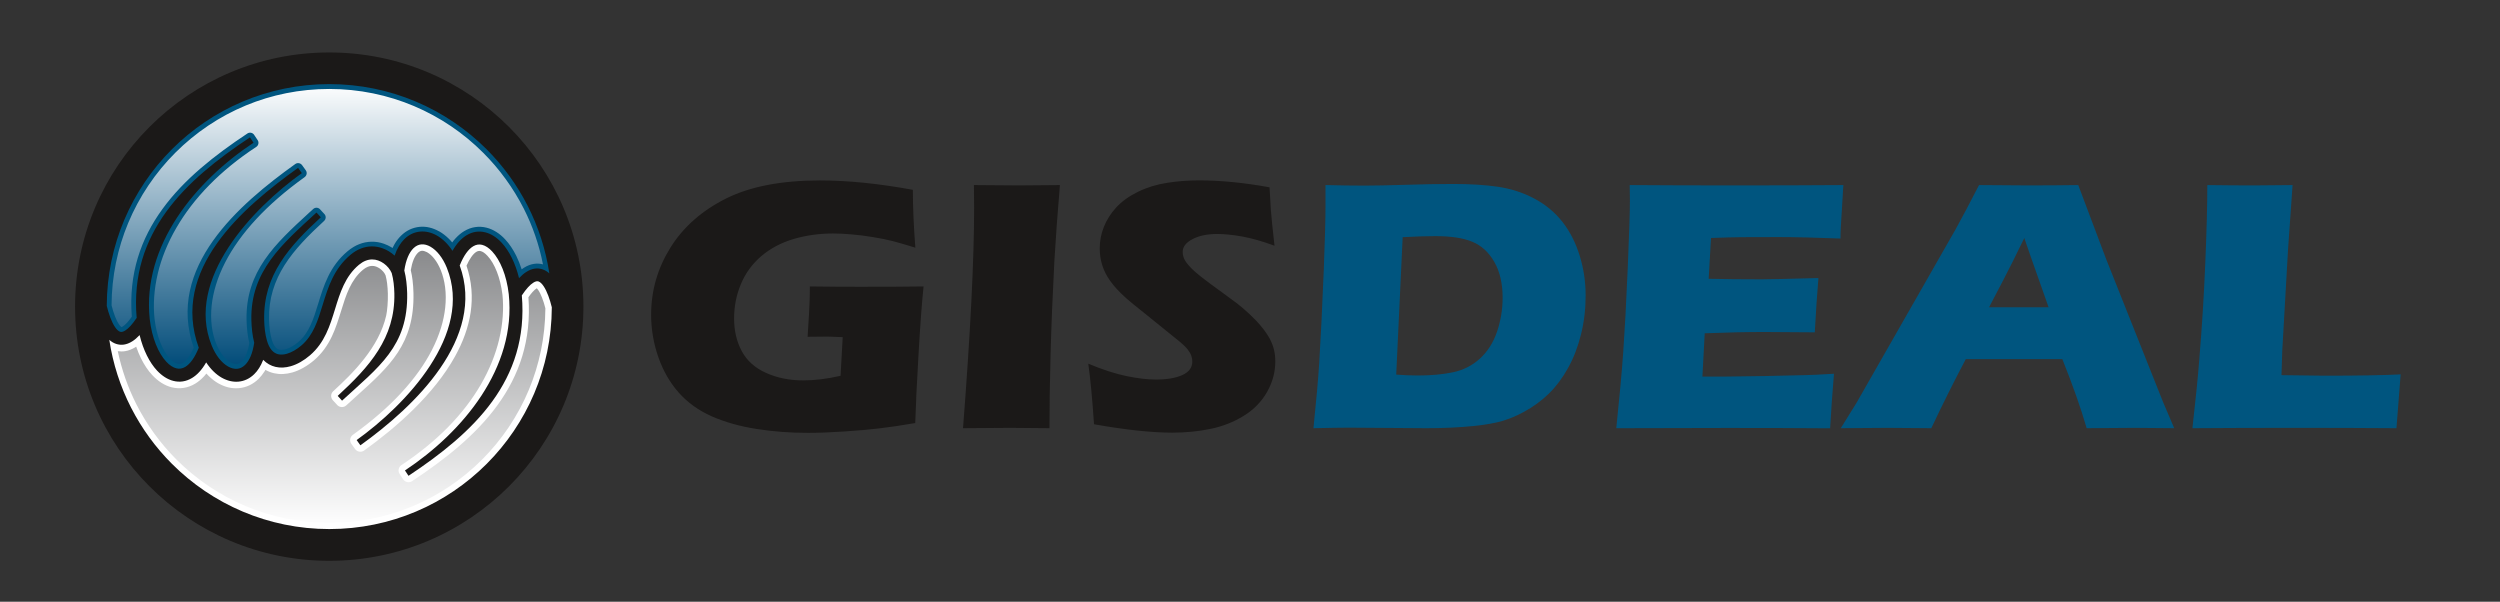
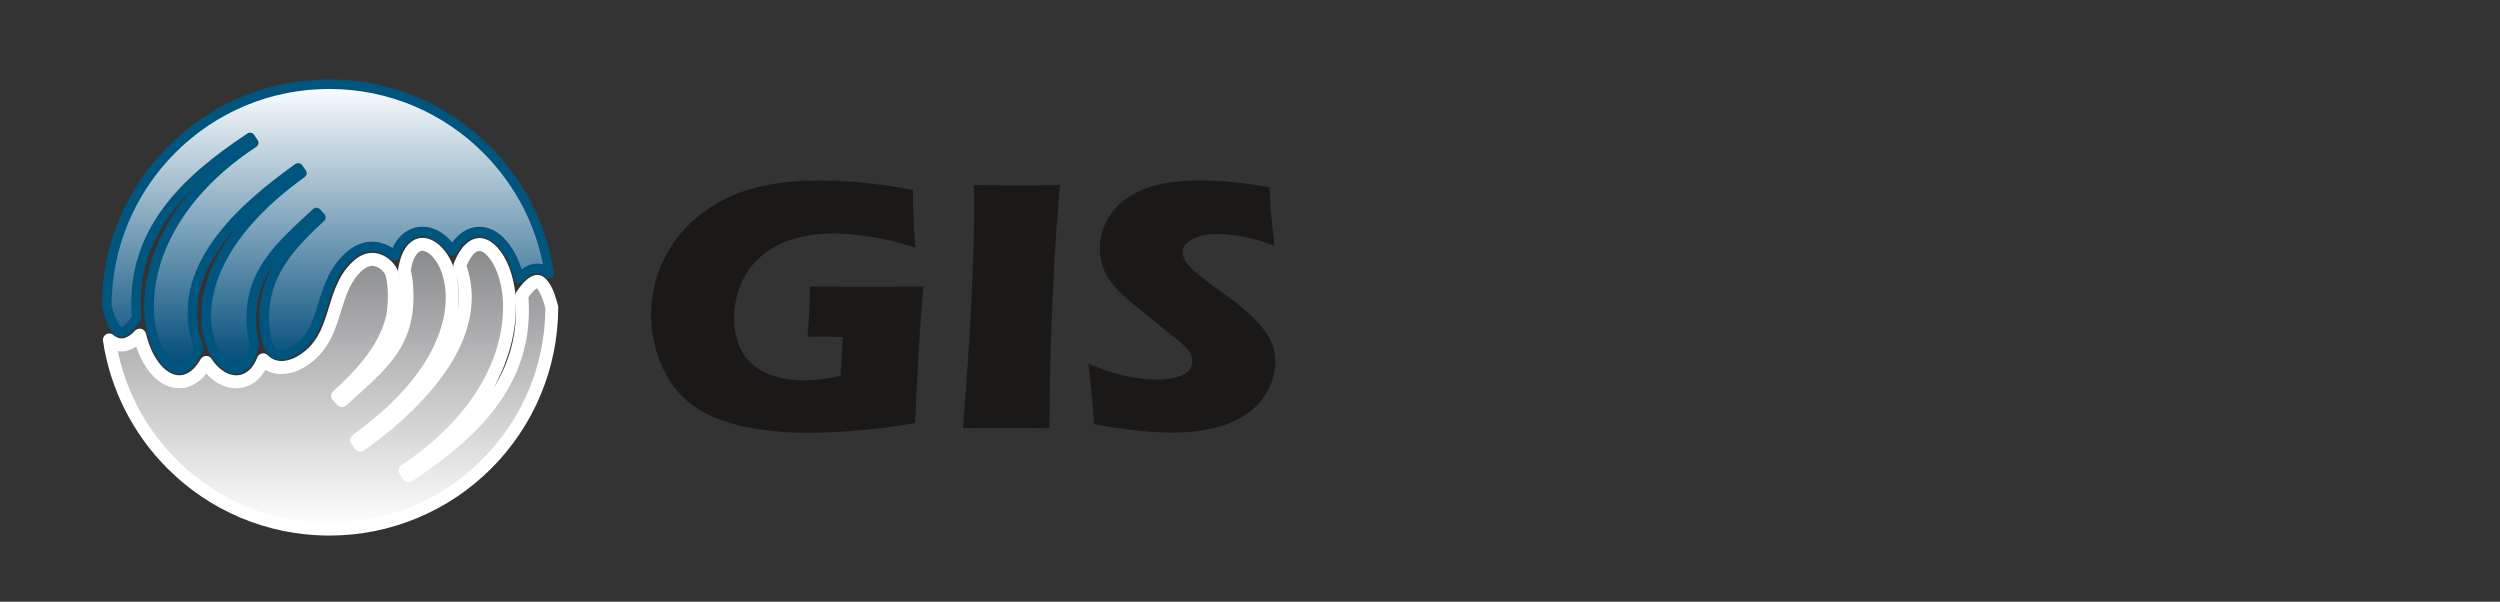
<svg xmlns="http://www.w3.org/2000/svg" xmlns:ns1="http://www.inkscape.org/namespaces/inkscape" xmlns:ns2="http://sodipodi.sourceforge.net/DTD/sodipodi-0.dtd" xmlns:xlink="http://www.w3.org/1999/xlink" width="49.994mm" height="12.033mm" viewBox="0 0 49.994 12.033" version="1.1" id="svg8" ns1:version="1.3.2 (091e20e, 2023-11-25, custom)" ns2:docname="cartoes-gisdeal-Inkscape.svg">
  <rect x="0" y="0" width="49.994" height="12.033" fill="#333333" stroke="none" />
  <defs id="defs2">
    <linearGradient id="linearGradient15">
      <stop id="stop14" stop-opacity="1" stop-color="#ffffff" offset="0%" />
      <stop id="stop15" stop-opacity="1" stop-color="#00557f" offset="1" style="stop-color:#004b79;stop-opacity:1;" />
    </linearGradient>
    <linearGradient id="grad3">
      <stop id="stop4560" stop-opacity="1" stop-color="#868789" offset="0%" />
      <stop id="stop4562" stop-opacity="1" stop-color="#ffffff" offset="100%" />
    </linearGradient>
    <linearGradient ns1:collect="always" xlink:href="#linearGradient15" id="linearGradient121" gradientUnits="userSpaceOnUse" gradientTransform="matrix(0.33,0,0,0.212,57.729,-12.193)" x1="47.763" y1="83.124" x2="47.763" y2="109.955" />
    <linearGradient ns1:collect="always" xlink:href="#grad3" id="linearGradient122" gradientUnits="userSpaceOnUse" gradientTransform="matrix(0.33,0,0,0.212,57.729,-12.193)" x1="47.913" y1="98.219" x2="47.913" y2="125.051" />
  </defs>
  <ns2:namedview id="base" pagecolor="#ffffff" bordercolor="#666666" borderopacity="1.0" ns1:pageopacity="0.0" ns1:pageshadow="2" ns1:zoom="6.7208288" ns1:cx="357.91717" ns1:cy="62.045919" ns1:document-units="mm" ns1:current-layer="layer1" showgrid="false" ns1:window-width="2148" ns1:window-height="1122" ns1:window-x="1676" ns1:window-y="951" ns1:window-maximized="0" ns1:showpageshadow="2" ns1:pagecheckerboard="true" ns1:deskcolor="#d1d1d1" />
  <g ns1:label="Layer 1" ns1:groupmode="layer" id="layer1" transform="translate(-23.043,-47.146)">
    <g id="g121" transform="translate(-48.304,43.378)">
      <path ns1:connector-curvature="0" id="path112" style="fill:none;fill-rule:evenodd;stroke:none;stroke-width:0.073;stroke-linecap:butt;stroke-linejoin:miter;stroke-dasharray:none" d="M 71.347,15.802 H 121.341 V 3.768 H 71.347 Z" ns1:export-filename="Gisdeal-ExportSVG1.svg" ns1:export-xdpi="96" ns1:export-ydpi="96" />
      <g id="g122" transform="translate(0.779,0.423)">
        <path id="path114" style="fill:#1b1918;fill-rule:evenodd;stroke-width:0.419" d="m 86.765,9.073 c 0.35,0.005 0.684,0.007 1,0.007 0.541,0 0.966,-0.002 1.272,-0.007 -0.034,0.326 -0.068,0.785 -0.102,1.382 -0.035,0.596 -0.056,1.046 -0.064,1.35 -0.293,0.05 -0.536,0.086 -0.73,0.108 -0.192,0.023 -0.425,0.043 -0.696,0.061 -0.271,0.018 -0.511,0.027 -0.723,0.027 -0.348,0 -0.689,-0.025 -1.024,-0.078 -0.335,-0.052 -0.634,-0.137 -0.898,-0.253 C 84.537,11.553 84.317,11.395 84.141,11.196 83.964,10.996 83.829,10.76 83.733,10.487 83.638,10.213 83.589,9.931 83.589,9.639 c 0,-0.483 0.129,-0.93 0.387,-1.344 0.258,-0.412 0.629,-0.739 1.113,-0.981 0.484,-0.241 1.11,-0.361 1.876,-0.361 0.56,0 1.178,0.063 1.858,0.188 0,0.346 0.017,0.732 0.05,1.157 -0.184,-0.057 -0.332,-0.1 -0.446,-0.13 -0.114,-0.029 -0.247,-0.057 -0.399,-0.081 -0.152,-0.026 -0.297,-0.044 -0.433,-0.055 -0.137,-0.012 -0.259,-0.018 -0.366,-0.018 -0.281,0 -0.546,0.038 -0.797,0.112 -0.25,0.075 -0.465,0.191 -0.645,0.345 -0.18,0.156 -0.315,0.342 -0.404,0.558 -0.09,0.216 -0.135,0.444 -0.135,0.683 0,0.246 0.051,0.463 0.153,0.654 0.102,0.191 0.264,0.337 0.486,0.436 0.222,0.1 0.471,0.15 0.744,0.15 0.227,0 0.476,-0.03 0.746,-0.092 l 0.043,-0.773 c -0.166,-0.007 -0.264,-0.011 -0.295,-0.011 l -0.407,0.004 0.027,-0.438 c 0.001,-0.047 0.005,-0.117 0.01,-0.206 0.005,-0.089 0.008,-0.21 0.008,-0.365 z m 3.061,2.835 c 0.148,-1.906 0.222,-3.374 0.222,-4.403 l -0.004,-0.459 c 0.447,0.005 0.745,0.007 0.896,0.007 0.069,0 0.344,-0.003 0.824,-0.007 -0.046,0.534 -0.082,1.04 -0.111,1.517 -0.035,0.665 -0.06,1.286 -0.076,1.865 -0.016,0.578 -0.022,1.071 -0.022,1.48 l -0.786,-0.007 c -0.153,0 -0.468,0.002 -0.943,0.007 z m 2.62,-0.075 c -0.034,-0.506 -0.072,-0.911 -0.115,-1.215 0.286,0.119 0.541,0.202 0.765,0.248 0.222,0.046 0.418,0.069 0.587,0.069 0.222,0 0.4,-0.03 0.531,-0.091 0.132,-0.06 0.197,-0.15 0.197,-0.269 0,-0.04 -0.006,-0.079 -0.02,-0.116 -0.012,-0.037 -0.037,-0.078 -0.072,-0.125 -0.036,-0.046 -0.087,-0.096 -0.153,-0.151 L 93.445,9.6 C 93.277,9.467 93.159,9.371 93.092,9.311 92.958,9.191 92.852,9.078 92.777,8.973 c -0.076,-0.105 -0.131,-0.21 -0.165,-0.319 -0.035,-0.108 -0.052,-0.222 -0.052,-0.344 0,-0.145 0.027,-0.287 0.082,-0.426 0.055,-0.139 0.137,-0.269 0.247,-0.39 0.11,-0.12 0.255,-0.225 0.437,-0.314 0.18,-0.088 0.375,-0.147 0.582,-0.179 0.207,-0.033 0.42,-0.049 0.639,-0.049 0.431,0 0.901,0.046 1.409,0.139 0.008,0.164 0.017,0.314 0.026,0.451 0.01,0.136 0.035,0.376 0.073,0.717 -0.235,-0.087 -0.448,-0.148 -0.643,-0.184 -0.193,-0.034 -0.361,-0.051 -0.501,-0.051 -0.199,0 -0.365,0.034 -0.495,0.103 -0.132,0.068 -0.197,0.154 -0.197,0.256 0,0.047 0.01,0.094 0.03,0.139 0.021,0.045 0.059,0.097 0.115,0.158 0.056,0.061 0.131,0.128 0.222,0.199 0.092,0.073 0.237,0.18 0.433,0.322 l 0.276,0.203 c 0.081,0.062 0.169,0.137 0.264,0.225 0.094,0.088 0.175,0.174 0.244,0.26 0.069,0.085 0.122,0.164 0.16,0.235 0.037,0.072 0.064,0.143 0.082,0.215 0.017,0.073 0.026,0.151 0.026,0.233 0,0.214 -0.055,0.417 -0.165,0.612 -0.11,0.193 -0.265,0.353 -0.467,0.477 -0.203,0.125 -0.424,0.212 -0.666,0.261 -0.241,0.05 -0.495,0.075 -0.763,0.075 -0.413,0 -0.936,-0.056 -1.566,-0.168 z" />
-         <path id="path116" style="fill:#00557f;fill-rule:evenodd;stroke-width:0.419" d="m 96.834,11.908 c 0.056,-0.541 0.094,-0.975 0.115,-1.3 0.03,-0.485 0.061,-1.111 0.092,-1.881 0.023,-0.59 0.034,-1.01 0.034,-1.264 V 7.046 c 0.299,0.007 0.557,0.011 0.774,0.011 0.209,0 0.484,-0.006 0.824,-0.016 0.34,-0.011 0.659,-0.017 0.958,-0.017 0.341,0 0.642,0.019 0.899,0.057 0.258,0.039 0.498,0.117 0.722,0.236 0.224,0.118 0.41,0.274 0.562,0.466 0.15,0.193 0.265,0.418 0.344,0.676 0.08,0.258 0.119,0.523 0.119,0.795 0,0.269 -0.03,0.528 -0.092,0.776 -0.061,0.248 -0.148,0.472 -0.258,0.671 -0.11,0.199 -0.238,0.371 -0.384,0.514 -0.146,0.143 -0.315,0.266 -0.503,0.368 -0.141,0.077 -0.282,0.136 -0.425,0.179 -0.144,0.043 -0.339,0.077 -0.587,0.103 -0.276,0.028 -0.588,0.043 -0.937,0.043 l -1.548,-0.011 c -0.145,0 -0.382,0.004 -0.709,0.011 z m 1.655,-1.072 c 0.14,0.012 0.288,0.018 0.441,0.018 0.26,0 0.492,-0.022 0.697,-0.065 0.204,-0.043 0.383,-0.134 0.537,-0.274 0.154,-0.141 0.268,-0.321 0.342,-0.54 0.074,-0.22 0.111,-0.445 0.111,-0.675 0,-0.283 -0.055,-0.522 -0.165,-0.715 -0.11,-0.193 -0.256,-0.328 -0.438,-0.404 -0.183,-0.077 -0.431,-0.114 -0.745,-0.114 -0.184,0 -0.401,0.007 -0.651,0.021 z m 4.401,1.072 c 0.064,-0.613 0.111,-1.126 0.14,-1.539 0.029,-0.412 0.059,-0.962 0.088,-1.647 0.03,-0.684 0.044,-1.139 0.044,-1.362 l -0.004,-0.314 c 0.603,0.005 1.332,0.007 2.187,0.007 0.788,0 1.484,-0.003 2.086,-0.007 l -0.008,0.118 c -0.003,0.028 -0.009,0.131 -0.018,0.31 l -0.024,0.388 c -0.005,0.083 -0.008,0.167 -0.008,0.253 -0.493,-0.019 -0.906,-0.029 -1.241,-0.029 -0.367,0 -0.616,0.001 -0.745,0.002 -0.128,0.001 -0.33,0.006 -0.603,0.016 l -0.047,0.816 c 0.302,0.007 0.652,0.011 1.054,0.011 0.143,0 0.523,-0.009 1.141,-0.026 -0.026,0.304 -0.05,0.666 -0.073,1.086 -0.441,-0.005 -0.78,-0.007 -1.018,-0.007 -0.352,0 -0.747,0.009 -1.183,0.026 l -0.046,0.866 h 0.441 c 0.131,0 0.4,-0.004 0.808,-0.011 l 0.792,-0.018 c 0.118,-0.001 0.314,-0.011 0.59,-0.028 -0.03,0.351 -0.056,0.715 -0.077,1.091 -0.622,-0.005 -1.305,-0.007 -2.047,-0.007 l -1.685,0.004 z m 4.489,0 0.318,-0.513 1.981,-3.469 0.21,-0.389 c 0.061,-0.113 0.146,-0.277 0.256,-0.491 0.45,0.005 0.778,0.007 0.984,0.007 0.361,0 0.693,-0.003 1,-0.007 l 0.56,1.486 1.137,2.856 0.222,0.52 c -0.442,-0.005 -0.71,-0.007 -0.804,-0.007 -0.214,0 -0.53,0.002 -0.947,0.007 -0.112,-0.391 -0.275,-0.852 -0.486,-1.381 h -1.931 c -0.222,0.418 -0.452,0.878 -0.69,1.381 -0.475,-0.005 -0.765,-0.007 -0.872,-0.007 -0.195,0 -0.507,0.002 -0.939,0.007 z m 2.965,-2.418 h 1.191 c -0.297,-0.838 -0.459,-1.3 -0.486,-1.385 -0.169,0.349 -0.312,0.635 -0.429,0.858 z m 4.067,2.418 c 0.064,-0.561 0.11,-1.018 0.137,-1.371 0.054,-0.646 0.094,-1.288 0.12,-1.925 0.027,-0.638 0.041,-1.16 0.041,-1.566 0.348,0.005 0.655,0.007 0.923,0.007 0.182,0 0.442,-0.003 0.782,-0.007 l -0.091,1.29 -0.115,2.016 -0.016,0.495 c 0.439,0.007 0.726,0.011 0.859,0.011 0.671,0 1.179,-0.009 1.524,-0.026 l -0.084,1.076 c -0.672,-0.005 -1.311,-0.007 -1.919,-0.007 -0.822,0 -1.543,0.002 -2.161,0.007 z" />
      </g>
      <g id="g123">
        <path ns1:connector-curvature="0" id="path117" style="fill:url(#linearGradient121);stroke-width:0.265" d="m 79.238,8.881 c 0.049,-0.144 0.116,-0.253 0.196,-0.332 0.093,-0.091 0.201,-0.14 0.316,-0.15 0.111,-0.01 0.226,0.018 0.334,0.079 h 5.03e-4 c 0.113,0.065 0.221,0.168 0.311,0.306 0.085,-0.149 0.181,-0.251 0.283,-0.312 0.121,-0.073 0.248,-0.09 0.373,-0.058 0.116,0.029 0.227,0.1 0.327,0.207 0.149,0.16 0.275,0.407 0.348,0.709 0.051,-0.054 0.1,-0.096 0.147,-0.125 0.116,-0.073 0.223,-0.084 0.323,-0.051 0.05,0.017 0.095,0.044 0.136,0.081 C 82.187,8.272 81.734,7.41 81.078,6.753 80.272,5.948 79.16,5.45 77.931,5.45 c -1.229,0 -2.341,0.498 -3.146,1.303 -0.802,0.802 -1.299,1.909 -1.303,3.132 0.038,0.155 0.093,0.318 0.166,0.425 0.032,0.047 0.066,0.08 0.1,0.092 0.027,0.009 0.061,0.003 0.104,-0.025 0.066,-0.041 0.141,-0.122 0.228,-0.252 -0.146,-1.705 0.966,-2.749 2.266,-3.61 l 0.071,0.107 c -0.781,0.517 -1.299,1.088 -1.624,1.647 -0.4,0.687 -0.507,1.355 -0.452,1.878 0.043,0.379 0.172,0.683 0.332,0.855 0.065,0.07 0.133,0.115 0.201,0.132 0.059,0.015 0.119,0.006 0.178,-0.029 0.096,-0.058 0.189,-0.181 0.27,-0.384 -0.568,-1.559 0.871,-2.797 1.986,-3.596 l 0.075,0.105 c -0.835,0.598 -1.34,1.196 -1.62,1.74 -0.358,0.696 -0.345,1.302 -0.184,1.704 0.083,0.206 0.202,0.35 0.327,0.422 l -1.32e-4,2.12e-4 c 0.063,0.036 0.126,0.052 0.185,0.047 0.055,-0.005 0.109,-0.03 0.158,-0.078 0.084,-0.083 0.15,-0.228 0.182,-0.444 -0.037,-0.142 -0.053,-0.302 -0.057,-0.454 -0.021,-0.977 0.612,-1.514 1.302,-2.149 l 0.087,0.095 c -0.629,0.58 -1.152,1.155 -1.133,2.05 0.003,0.14 0.018,0.287 0.055,0.414 0.024,0.085 0.057,0.149 0.095,0.193 0.038,0.044 0.083,0.071 0.131,0.082 0.052,0.012 0.112,0.008 0.174,-0.01 0.096,-0.028 0.196,-0.086 0.29,-0.166 0.239,-0.204 0.331,-0.504 0.424,-0.809 0.11,-0.357 0.221,-0.721 0.558,-1.004 0.067,-0.056 0.135,-0.097 0.204,-0.124 0.151,-0.06 0.299,-0.054 0.431,-0.008 0.093,0.032 0.176,0.085 0.246,0.148 z" />
        <path ns1:connector-curvature="0" id="path118" style="fill:#00557f;fill-rule:evenodd;stroke-width:0.265" d="m 79.196,8.728 c 0.014,-0.029 0.028,-0.056 0.043,-0.082 0.038,-0.064 0.08,-0.118 0.127,-0.164 0.054,-0.053 0.112,-0.094 0.173,-0.123 0.064,-0.03 0.131,-0.048 0.202,-0.055 0.066,-0.006 0.133,-9.261e-4 0.198,0.015 0.062,0.015 0.123,0.039 0.183,0.072 0.005,0.002 0.009,0.005 0.014,0.007 0.062,0.036 0.124,0.083 0.182,0.14 0.025,0.024 0.049,0.05 0.072,0.078 0.022,-0.03 0.044,-0.057 0.067,-0.082 l -1.06e-4,-1.059e-4 c 0.002,-0.002 0.004,-0.005 0.007,-0.007 0.053,-0.057 0.109,-0.103 0.166,-0.137 0.07,-0.042 0.143,-0.069 0.217,-0.08 0.077,-0.012 0.153,-0.008 0.229,0.011 0.068,0.017 0.134,0.046 0.197,0.086 0.062,0.039 0.122,0.089 0.177,0.149 0.082,0.088 0.157,0.199 0.222,0.33 0.04,0.082 0.076,0.172 0.107,0.268 0.015,-0.011 0.03,-0.022 0.045,-0.031 0.067,-0.043 0.134,-0.068 0.2,-0.078 0.063,-0.01 0.123,-0.006 0.181,0.01 -0.077,-0.394 -0.208,-0.768 -0.384,-1.116 C 81.609,7.524 81.335,7.147 81.009,6.822 80.222,6.034 79.133,5.547 77.931,5.547 c -0.59,0 -1.153,0.117 -1.665,0.329 -0.532,0.22 -1.011,0.544 -1.413,0.946 -0.4,0.4 -0.722,0.877 -0.943,1.407 -0.211,0.507 -0.329,1.063 -0.332,1.645 0.019,0.076 0.042,0.153 0.07,0.224 0.024,0.061 0.05,0.115 0.08,0.158 0.013,0.019 0.025,0.034 0.037,0.045 0.004,0.004 0.008,0.007 0.011,0.009 0.007,-0.002 0.015,-0.006 0.026,-0.013 0.027,-0.017 0.056,-0.043 0.089,-0.079 0.028,-0.031 0.059,-0.07 0.092,-0.117 -0.066,-0.863 0.182,-1.561 0.612,-2.152 0.43,-0.593 1.042,-1.076 1.7,-1.512 l -1.33e-4,-1.852e-4 c 0.044,-0.029 0.104,-0.017 0.134,0.027 l 0.003,0.005 0.068,0.102 1.59e-4,-1.323e-4 c 0.029,0.044 0.017,0.104 -0.027,0.134 l -0.005,0.003 C 76.1,6.95 75.794,7.203 75.539,7.462 75.26,7.745 75.043,8.034 74.877,8.319 74.694,8.632 74.574,8.941 74.504,9.232 74.425,9.562 74.409,9.869 74.437,10.138 h 7.9e-5 l 5.3e-5,5.56e-4 1.59e-4,-2.7e-5 3.7e-4,0.005 c 0.02,0.174 0.059,0.331 0.111,0.464 0.054,0.138 0.121,0.251 0.196,0.331 0.028,0.03 0.055,0.054 0.082,0.072 0.024,0.016 0.048,0.027 0.071,0.033 0.017,0.004 0.035,0.005 0.052,0.003 0.018,-0.003 0.036,-0.01 0.054,-0.021 0.038,-0.023 0.076,-0.061 0.115,-0.116 0.035,-0.05 0.069,-0.112 0.102,-0.188 C 74.942,9.92 75.167,9.203 75.606,8.584 76.043,7.967 76.689,7.451 77.252,7.048 l -2.7e-5,-5.29e-5 c 0.043,-0.031 0.104,-0.021 0.135,0.022 l 0.002,0.002 0.073,0.102 -0.079,0.056 0.079,-0.056 c 0.031,0.043 0.021,0.104 -0.022,0.135 l -0.002,0.002 c -0.39,0.28 -0.707,0.559 -0.961,0.832 -0.28,0.301 -0.484,0.594 -0.627,0.872 -0.159,0.309 -0.242,0.6 -0.27,0.86 -0.032,0.301 0.008,0.561 0.09,0.764 0.037,0.092 0.081,0.17 0.13,0.233 0.049,0.063 0.102,0.11 0.155,0.141 l -1.06e-4,1.86e-4 2.12e-4,1.32e-4 2.64e-4,-4.23e-4 c 0.003,0.001 0.005,0.003 0.007,0.004 0.021,0.011 0.042,0.02 0.063,0.025 l -2.6e-5,1.06e-4 1.05e-4,2.6e-5 2.7e-5,-1.58e-4 0.004,0.001 c 0.019,0.004 0.038,0.006 0.054,0.005 0.016,-0.001 0.032,-0.006 0.048,-0.014 0.017,-0.008 0.034,-0.021 0.05,-0.037 0.034,-0.034 0.066,-0.082 0.092,-0.147 0.025,-0.061 0.045,-0.135 0.059,-0.224 -0.016,-0.066 -0.029,-0.134 -0.037,-0.203 -0.01,-0.082 -0.016,-0.168 -0.018,-0.253 -0.021,-0.978 0.573,-1.524 1.244,-2.141 l 0.089,-0.081 0.065,0.071 -0.065,-0.071 c 0.039,-0.036 0.1,-0.034 0.137,0.006 l 0.004,0.005 0.083,0.09 1.32e-4,-1.323e-4 c 0.036,0.039 0.034,0.1 -0.006,0.137 l -0.004,0.004 c -0.308,0.284 -0.589,0.566 -0.789,0.883 -0.197,0.313 -0.318,0.663 -0.308,1.09 0.002,0.07 0.006,0.143 0.016,0.214 0.008,0.06 0.02,0.12 0.036,0.176 0.01,0.037 0.022,0.068 0.035,0.094 0.013,0.026 0.026,0.047 0.041,0.064 0.012,0.014 0.025,0.025 0.038,0.034 l 1.59e-4,-2.38e-4 c 0.002,0.001 0.004,0.003 0.006,0.004 0.011,0.006 0.023,0.01 0.035,0.013 l -0.005,0.022 1.32e-4,2.65e-4 0.005,-0.023 0.004,10e-4 c 0.016,0.003 0.033,0.004 0.051,0.003 0.022,-0.001 0.046,-0.006 0.071,-0.013 0.04,-0.011 0.081,-0.03 0.123,-0.053 0.044,-0.025 0.088,-0.057 0.131,-0.093 0.107,-0.092 0.182,-0.207 0.242,-0.334 0.062,-0.134 0.108,-0.281 0.153,-0.43 0.056,-0.182 0.112,-0.365 0.199,-0.544 0.089,-0.182 0.209,-0.355 0.388,-0.505 0.036,-0.031 0.074,-0.057 0.111,-0.08 l 0.05,0.082 -0.05,-0.083 c 0.003,-0.002 0.006,-0.003 0.009,-0.005 0.037,-0.022 0.073,-0.04 0.11,-0.054 l 0.036,0.089 -0.036,-0.09 0.004,-0.001 c 0.082,-0.032 0.164,-0.047 0.244,-0.049 0.087,-0.002 0.171,0.013 0.25,0.041 0.052,0.018 0.101,0.042 0.147,0.069 l 5.3e-5,-1.058e-4 c 0.002,0.001 0.005,0.003 0.007,0.005 0.006,0.004 0.012,0.008 0.018,0.012 z m 0.209,0.016 c -0.028,0.047 -0.053,0.102 -0.074,0.163 -0.004,0.014 -0.011,0.028 -0.022,0.04 -0.036,0.04 -0.097,0.042 -0.137,0.007 l 0.065,-0.072 -0.065,0.071 c -0.03,-0.027 -0.062,-0.051 -0.096,-0.072 -0.002,-0.001 -0.004,-0.002 -0.006,-0.003 l 0.05,-0.083 -0.05,0.083 c -0.035,-0.021 -0.072,-0.039 -0.11,-0.052 -0.058,-0.02 -0.12,-0.031 -0.184,-0.03 -0.057,0.001 -0.116,0.012 -0.177,0.036 l -0.003,0.001 -2.7e-5,-5.29e-5 -1.05e-4,5.29e-5 -1.33e-4,-3.175e-4 c -0.027,0.011 -0.055,0.024 -0.082,0.04 -0.002,0.002 -0.005,0.003 -0.007,0.005 l -1.33e-4,-2.117e-4 c -0.029,0.018 -0.058,0.039 -0.088,0.063 -0.157,0.131 -0.261,0.282 -0.339,0.442 -0.08,0.163 -0.134,0.341 -0.188,0.516 -0.048,0.156 -0.096,0.312 -0.162,0.455 -0.07,0.15 -0.16,0.287 -0.292,0.399 -0.052,0.045 -0.106,0.083 -0.16,0.114 -0.055,0.031 -0.111,0.056 -0.166,0.072 -0.038,0.011 -0.076,0.018 -0.113,0.02 -0.036,0.002 -0.07,-2.38e-4 -0.104,-0.007 l -0.006,-0.001 v -1.07e-4 l -1.06e-4,-2.6e-5 2.7e-5,-7.9e-5 c -0.031,-0.007 -0.061,-0.019 -0.09,-0.036 -0.003,-0.002 -0.007,-0.003 -0.01,-0.005 l 0.051,-0.082 -0.051,0.082 c -0.03,-0.019 -0.057,-0.042 -0.082,-0.072 -0.025,-0.029 -0.047,-0.063 -0.067,-0.104 -0.018,-0.037 -0.035,-0.079 -0.048,-0.126 -0.018,-0.063 -0.032,-0.132 -0.041,-0.204 -0.01,-0.077 -0.016,-0.157 -0.017,-0.235 -0.01,-0.45 0.111,-0.822 0.312,-1.155 -0.237,0.325 -0.387,0.69 -0.377,1.156 0.002,0.075 0.007,0.154 0.017,0.233 0.008,0.067 0.02,0.131 0.035,0.191 0.005,0.014 0.006,0.029 0.004,0.045 l -1.05e-4,-2.7e-5 c -0.016,0.112 -0.042,0.208 -0.075,0.287 -0.037,0.09 -0.083,0.16 -0.135,0.211 -0.031,0.031 -0.065,0.055 -0.1,0.072 -0.037,0.019 -0.077,0.029 -0.117,0.033 -0.039,0.004 -0.078,3.44e-4 -0.117,-0.009 l -0.006,-0.001 v -5.3e-5 c -0.037,-0.009 -0.074,-0.024 -0.111,-0.045 -0.004,-0.002 -0.007,-0.004 -0.01,-0.006 -0.002,-0.001 -0.004,-0.003 -0.006,-0.004 -0.072,-0.043 -0.141,-0.105 -0.203,-0.185 -0.059,-0.077 -0.113,-0.17 -0.157,-0.279 -0.092,-0.23 -0.139,-0.522 -0.103,-0.856 0.03,-0.282 0.12,-0.595 0.291,-0.928 0.109,-0.213 0.252,-0.433 0.433,-0.657 -0.126,0.136 -0.243,0.277 -0.347,0.425 -0.41,0.579 -0.62,1.247 -0.352,1.989 0.01,0.023 0.011,0.05 0.001,0.075 l -3.44e-4,-1.32e-4 c -0.042,0.106 -0.088,0.193 -0.136,0.261 -0.054,0.077 -0.113,0.133 -0.174,0.17 -0.04,0.024 -0.081,0.039 -0.122,0.046 -0.044,0.007 -0.087,0.005 -0.129,-0.006 -0.044,-0.011 -0.087,-0.031 -0.13,-0.059 -0.041,-0.027 -0.08,-0.061 -0.118,-0.101 -0.09,-0.097 -0.171,-0.231 -0.234,-0.392 -0.058,-0.148 -0.101,-0.321 -0.123,-0.511 -3.97e-4,-0.002 -6.88e-4,-0.004 -9.26e-4,-0.007 l 0.096,-0.01 -0.096,0.01 c -0.03,-0.288 -0.013,-0.618 0.072,-0.971 0.075,-0.309 0.201,-0.636 0.393,-0.965 0.136,-0.233 0.304,-0.468 0.51,-0.701 -0.174,0.17 -0.332,0.349 -0.471,0.54 -0.409,0.563 -0.643,1.229 -0.573,2.054 0.002,0.022 -0.003,0.045 -0.016,0.064 l -0.08,-0.054 0.08,0.054 c -0.045,0.067 -0.087,0.122 -0.128,0.167 -0.045,0.05 -0.088,0.087 -0.129,0.113 -0.031,0.019 -0.059,0.032 -0.086,0.038 -0.036,0.008 -0.069,0.007 -0.1,-0.004 -0.03,-0.01 -0.057,-0.028 -0.083,-0.051 -0.023,-0.021 -0.045,-0.047 -0.066,-0.077 -0.039,-0.056 -0.072,-0.124 -0.101,-0.197 -0.031,-0.079 -0.057,-0.167 -0.078,-0.252 -0.003,-0.01 -0.005,-0.02 -0.005,-0.031 h 3.96e-4 c 0.002,-0.613 0.125,-1.198 0.347,-1.731 0.23,-0.554 0.567,-1.052 0.984,-1.469 0.419,-0.419 0.92,-0.756 1.476,-0.987 0.536,-0.222 1.123,-0.345 1.738,-0.345 1.255,0 2.392,0.509 3.215,1.332 0.34,0.34 0.626,0.733 0.845,1.167 0.213,0.421 0.362,0.879 0.435,1.363 0.006,0.029 -0.001,0.06 -0.022,0.084 -0.035,0.04 -0.097,0.043 -0.136,0.008 l 0.064,-0.072 -0.064,0.072 c -0.017,-0.015 -0.034,-0.028 -0.051,-0.038 -0.016,-0.009 -0.033,-0.017 -0.051,-0.024 -0.037,-0.012 -0.075,-0.016 -0.114,-0.01 -0.039,0.006 -0.081,0.023 -0.126,0.051 -0.02,0.012 -0.04,0.027 -0.061,0.046 -0.02,0.017 -0.041,0.037 -0.063,0.06 -0.013,0.016 -0.031,0.027 -0.052,0.033 -0.052,0.013 -0.104,-0.019 -0.117,-0.071 l 0.094,-0.023 -0.094,0.023 c -0.034,-0.142 -0.081,-0.27 -0.135,-0.382 -0.055,-0.113 -0.12,-0.209 -0.19,-0.284 -0.044,-0.047 -0.091,-0.087 -0.139,-0.117 -0.046,-0.029 -0.093,-0.05 -0.141,-0.062 -0.051,-0.013 -0.102,-0.016 -0.152,-0.008 -0.049,0.008 -0.098,0.026 -0.147,0.055 -0.042,0.025 -0.083,0.059 -0.123,0.102 -0.002,0.002 -0.004,0.004 -0.005,0.007 l -0.072,-0.065 0.071,0.065 c -0.041,0.045 -0.08,0.099 -0.117,0.163 -0.007,0.015 -0.019,0.029 -0.034,0.039 -0.045,0.029 -0.105,0.017 -0.134,-0.028 l 0.081,-0.053 -0.08,0.053 c -0.041,-0.062 -0.085,-0.116 -0.132,-0.163 -0.045,-0.044 -0.092,-0.08 -0.14,-0.109 -0.002,-0.001 -0.004,-0.002 -0.007,-0.004 l 1.06e-4,-2.381e-4 c -0.046,-0.026 -0.093,-0.045 -0.141,-0.056 -0.046,-0.011 -0.093,-0.015 -0.137,-0.011 -0.046,0.004 -0.091,0.016 -0.135,0.037 -0.043,0.02 -0.084,0.049 -0.121,0.086 -0.034,0.034 -0.067,0.075 -0.096,0.125 z" />
        <path ns1:connector-curvature="0" id="path119" style="fill:url(#linearGradient122);stroke-width:0.265" d="m 81.782,9.673 c 0.146,1.705 -0.966,2.749 -2.266,3.61 l -0.071,-0.107 c 0.781,-0.517 1.299,-1.088 1.624,-1.647 0.4,-0.687 0.507,-1.355 0.452,-1.878 -0.043,-0.379 -0.172,-0.683 -0.332,-0.855 -0.065,-0.07 -0.133,-0.115 -0.201,-0.132 -0.059,-0.015 -0.12,-0.006 -0.178,0.029 -0.096,0.058 -0.189,0.181 -0.27,0.384 0.529,1.453 -0.904,2.821 -1.986,3.596 l -0.075,-0.105 c 0.835,-0.598 1.34,-1.196 1.62,-1.74 0.358,-0.696 0.345,-1.302 0.184,-1.704 -0.083,-0.206 -0.202,-0.35 -0.327,-0.422 l 1.32e-4,-2.117e-4 c -0.063,-0.036 -0.126,-0.052 -0.184,-0.047 -0.055,0.005 -0.109,0.03 -0.158,0.078 -0.084,0.083 -0.15,0.228 -0.182,0.444 0.037,0.142 0.053,0.302 0.057,0.454 0.023,1.065 -0.574,1.478 -1.302,2.149 l -0.087,-0.095 c 0.188,-0.174 0.427,-0.399 0.636,-0.667 0.205,-0.264 0.384,-0.57 0.461,-0.913 0.02,-0.09 0.04,-0.271 0.036,-0.469 -0.003,-0.137 -0.018,-0.282 -0.053,-0.407 -0.015,-0.036 -0.038,-0.073 -0.067,-0.108 -0.053,-0.063 -0.124,-0.116 -0.204,-0.144 -0.076,-0.027 -0.163,-0.03 -0.251,0.005 -0.044,0.017 -0.088,0.044 -0.133,0.081 -0.278,0.233 -0.378,0.561 -0.477,0.882 -0.105,0.341 -0.207,0.675 -0.503,0.929 -0.121,0.104 -0.255,0.181 -0.386,0.218 -0.103,0.029 -0.205,0.036 -0.302,0.013 -0.091,-0.021 -0.175,-0.067 -0.247,-0.141 -0.047,0.122 -0.108,0.217 -0.179,0.286 -0.093,0.091 -0.201,0.14 -0.316,0.15 -0.111,0.01 -0.226,-0.018 -0.334,-0.079 h -4.76e-4 c -0.113,-0.065 -0.221,-0.168 -0.311,-0.306 -0.085,0.149 -0.181,0.251 -0.283,0.312 -0.121,0.073 -0.248,0.09 -0.373,0.058 -0.116,-0.029 -0.227,-0.1 -0.327,-0.207 -0.149,-0.16 -0.275,-0.407 -0.348,-0.709 -0.051,0.054 -0.1,0.096 -0.147,0.125 -0.116,0.073 -0.223,0.084 -0.323,0.051 -0.05,-0.017 -0.095,-0.044 -0.136,-0.081 0.144,0.962 0.597,1.824 1.254,2.481 0.805,0.805 1.918,1.303 3.146,1.303 1.229,0 2.341,-0.498 3.146,-1.303 0.802,-0.802 1.299,-1.909 1.303,-3.132 -0.038,-0.155 -0.093,-0.318 -0.166,-0.425 -0.032,-0.047 -0.066,-0.08 -0.1,-0.092 -0.027,-0.009 -0.061,-0.003 -0.104,0.025 -0.066,0.041 -0.141,0.122 -0.228,0.252 z" />
        <path ns1:connector-curvature="0" id="path120" style="fill:#ffffff;fill-rule:evenodd;stroke-width:0.265" d="m 81.914,9.708 c 0.064,0.866 -0.186,1.567 -0.618,2.162 -0.433,0.597 -1.047,1.082 -1.708,1.52 l 1.59e-4,2.38e-4 c -0.059,0.039 -0.139,0.023 -0.179,-0.036 -0.002,-0.002 -0.003,-0.005 -0.004,-0.007 l -0.066,-0.1 -2.38e-4,1.59e-4 c -0.039,-0.059 -0.023,-0.139 0.036,-0.179 0.002,-0.002 0.005,-0.003 0.007,-0.004 0.362,-0.241 0.666,-0.493 0.919,-0.749 0.277,-0.281 0.493,-0.568 0.658,-0.851 0.181,-0.311 0.299,-0.616 0.369,-0.905 0.078,-0.326 0.094,-0.63 0.067,-0.895 h -1.06e-4 l -7.9e-5,-7.143e-4 -2.12e-4,2.64e-5 -5.02e-4,-0.006 C 81.373,9.488 81.335,9.334 81.284,9.204 81.232,9.07 81.167,8.961 81.095,8.884 81.069,8.856 81.043,8.833 81.019,8.817 80.998,8.803 80.977,8.794 80.957,8.789 c -0.013,-0.003 -0.026,-0.004 -0.039,-0.002 -0.014,0.002 -0.028,0.008 -0.043,0.016 -0.034,0.02 -0.069,0.055 -0.105,0.107 -0.032,0.046 -0.064,0.103 -0.094,0.171 0.214,0.635 0.082,1.25 -0.227,1.81 -0.424,0.768 -1.183,1.43 -1.821,1.887 l 2.6e-5,5.3e-5 c -0.058,0.041 -0.138,0.028 -0.18,-0.03 l -0.002,-0.003 -0.073,-0.101 0.101,-0.073 -0.101,0.073 c -0.041,-0.058 -0.028,-0.138 0.03,-0.18 l 0.003,-0.002 c 0.388,-0.279 0.703,-0.556 0.955,-0.827 0.278,-0.299 0.481,-0.589 0.622,-0.865 0.157,-0.306 0.239,-0.592 0.267,-0.849 0.032,-0.295 -0.008,-0.55 -0.088,-0.749 -0.036,-0.089 -0.079,-0.165 -0.126,-0.225 -0.046,-0.06 -0.096,-0.104 -0.145,-0.133 l 1.33e-4,-2.117e-4 -3.18e-4,-1.588e-4 -2.91e-4,5.027e-4 c -0.003,-0.002 -0.006,-0.003 -0.009,-0.005 -0.018,-0.009 -0.036,-0.016 -0.053,-0.021 l 2.7e-5,-1.058e-4 -1.06e-4,-5.29e-5 -5.3e-5,1.852e-4 -0.005,-0.001 c -0.016,-0.004 -0.03,-0.005 -0.042,-0.004 -0.012,0.001 -0.024,0.005 -0.037,0.011 -0.014,0.007 -0.028,0.017 -0.042,0.031 -0.031,0.031 -0.06,0.076 -0.085,0.136 -0.023,0.057 -0.042,0.127 -0.056,0.21 0.016,0.066 0.028,0.133 0.036,0.201 0.01,0.082 0.016,0.169 0.018,0.256 0.022,1.014 -0.475,1.462 -1.124,2.047 -0.074,0.066 -0.149,0.135 -0.219,0.199 l 1.59e-4,1.85e-4 c -0.052,0.048 -0.134,0.045 -0.182,-0.007 -0.002,-0.002 -0.004,-0.004 -0.005,-0.006 l -0.082,-0.089 -1.85e-4,1.85e-4 c -0.048,-0.052 -0.045,-0.134 0.008,-0.182 0.002,-0.002 0.004,-0.004 0.006,-0.005 0.092,-0.085 0.196,-0.182 0.3,-0.288 0.107,-0.109 0.215,-0.229 0.316,-0.358 0.098,-0.126 0.19,-0.262 0.266,-0.407 0.075,-0.143 0.135,-0.295 0.171,-0.455 0.01,-0.043 0.019,-0.112 0.026,-0.197 0.006,-0.075 0.009,-0.158 0.007,-0.241 -0.002,-0.068 -0.006,-0.138 -0.015,-0.206 -0.007,-0.055 -0.017,-0.109 -0.031,-0.16 -0.004,-0.01 -0.01,-0.02 -0.016,-0.03 l 0.009,-0.006 v -1.588e-4 l -0.009,0.006 c -0.002,-0.003 -0.003,-0.005 -0.004,-0.008 -0.006,-0.01 -0.014,-0.02 -0.023,-0.031 -0.02,-0.024 -0.044,-0.046 -0.07,-0.065 -0.025,-0.017 -0.051,-0.031 -0.078,-0.041 -0.026,-0.009 -0.054,-0.014 -0.082,-0.013 -0.025,4.763e-4 -0.052,0.006 -0.08,0.017 -0.016,0.006 -0.032,0.014 -0.048,0.024 -0.016,0.01 -0.033,0.022 -0.05,0.036 -0.123,0.103 -0.207,0.229 -0.272,0.365 -0.069,0.144 -0.117,0.301 -0.165,0.456 -0.054,0.174 -0.107,0.347 -0.187,0.515 -0.083,0.173 -0.192,0.334 -0.355,0.474 -0.067,0.057 -0.138,0.107 -0.212,0.149 -0.074,0.042 -0.149,0.074 -0.223,0.095 -0.061,0.017 -0.123,0.028 -0.186,0.031 -0.061,0.003 -0.122,-0.003 -0.181,-0.016 -0.059,-0.014 -0.115,-0.035 -0.168,-0.066 l -0.002,-0.001 c -0.006,0.01 -0.011,0.019 -0.017,0.029 -0.036,0.057 -0.076,0.107 -0.119,0.15 -0.056,0.056 -0.118,0.098 -0.182,0.129 -0.067,0.032 -0.138,0.051 -0.213,0.058 -0.07,0.006 -0.14,10e-4 -0.208,-0.015 -0.064,-0.015 -0.127,-0.04 -0.189,-0.074 -0.006,-0.003 -0.012,-0.006 -0.018,-0.009 -0.064,-0.037 -0.127,-0.086 -0.187,-0.144 -0.016,-0.016 -0.032,-0.033 -0.048,-0.05 -0.015,0.018 -0.029,0.036 -0.044,0.052 l 1.85e-4,1.59e-4 c -0.003,0.003 -0.006,0.006 -0.009,0.009 -0.055,0.059 -0.112,0.105 -0.171,0.141 -0.074,0.044 -0.15,0.072 -0.228,0.084 -0.081,0.013 -0.162,0.008 -0.241,-0.011 -0.071,-0.018 -0.14,-0.048 -0.206,-0.09 -0.065,-0.041 -0.126,-0.093 -0.183,-0.154 -0.084,-0.09 -0.161,-0.204 -0.227,-0.338 -0.035,-0.072 -0.067,-0.149 -0.095,-0.231 l -0.011,0.007 c -0.071,0.045 -0.142,0.072 -0.212,0.083 -0.05,0.008 -0.098,0.007 -0.145,-7.9e-5 0.078,0.373 0.204,0.729 0.371,1.06 0.208,0.411 0.48,0.785 0.804,1.109 0.782,0.782 1.862,1.265 3.055,1.265 0.586,0 1.144,-0.116 1.653,-0.327 0.528,-0.219 1.004,-0.54 1.402,-0.939 0.397,-0.397 0.717,-0.871 0.936,-1.396 0.209,-0.503 0.326,-1.053 0.33,-1.629 -0.018,-0.073 -0.041,-0.148 -0.068,-0.216 -0.023,-0.058 -0.048,-0.111 -0.076,-0.151 -0.009,-0.014 -0.018,-0.025 -0.027,-0.034 l -0.004,0.002 c -0.024,0.015 -0.052,0.039 -0.082,0.073 -0.025,0.028 -0.053,0.063 -0.082,0.105 z m -0.686,1.801 c 0.311,-0.504 0.482,-1.089 0.428,-1.791 0.02,0.272 -0.002,0.577 -0.08,0.901 -0.069,0.286 -0.182,0.586 -0.349,0.89 z m 0.294,-1.858 0.128,-0.013 c 0.001,0.013 0.003,0.027 0.004,0.041 -0.001,-0.026 0.006,-0.053 0.022,-0.077 l 0.107,0.072 -0.107,-0.071 c 0.045,-0.068 0.089,-0.125 0.131,-0.171 0.047,-0.052 0.093,-0.091 0.136,-0.118 0.034,-0.021 0.066,-0.035 0.096,-0.042 0.042,-0.01 0.081,-0.008 0.117,0.004 0.034,0.011 0.066,0.031 0.095,0.058 0.025,0.023 0.049,0.051 0.07,0.082 0.04,0.058 0.075,0.128 0.104,0.203 0.031,0.08 0.057,0.168 0.079,0.254 0.004,0.013 0.007,0.027 0.007,0.041 h -5.03e-4 c -0.002,0.618 -0.126,1.207 -0.349,1.743 -0.232,0.558 -0.571,1.06 -0.991,1.48 -0.422,0.422 -0.926,0.762 -1.487,0.994 -0.54,0.224 -1.131,0.347 -1.75,0.347 -1.264,0 -2.409,-0.512 -3.237,-1.341 -0.342,-0.342 -0.63,-0.738 -0.851,-1.175 -0.214,-0.423 -0.364,-0.884 -0.438,-1.37 -0.008,-0.039 0.002,-0.08 0.03,-0.112 0.047,-0.053 0.129,-0.058 0.182,-0.011 l -0.086,0.096 0.086,-0.096 c 0.016,0.014 0.031,0.026 0.046,0.034 0.014,0.008 0.029,0.015 0.045,0.021 0.032,0.011 0.065,0.014 0.099,0.009 0.035,-0.005 0.073,-0.021 0.114,-0.046 0.018,-0.011 0.037,-0.026 0.058,-0.043 0.019,-0.016 0.039,-0.035 0.059,-0.056 0.017,-0.021 0.041,-0.037 0.069,-0.043 0.069,-0.017 0.139,0.026 0.156,0.095 l -0.125,0.03 0.125,-0.03 c 0.034,0.139 0.079,0.266 0.133,0.375 0.054,0.11 0.117,0.203 0.184,0.276 0.042,0.045 0.087,0.083 0.132,0.112 0.043,0.027 0.087,0.047 0.132,0.058 0.047,0.012 0.094,0.015 0.14,0.007 0.045,-0.007 0.091,-0.024 0.136,-0.051 0.039,-0.023 0.077,-0.055 0.114,-0.094 0.002,-0.003 0.005,-0.006 0.007,-0.009 l 0.095,0.087 -0.095,-0.087 c 0.039,-0.043 0.076,-0.094 0.111,-0.155 0.01,-0.021 0.025,-0.039 0.046,-0.052 0.059,-0.039 0.139,-0.023 0.178,0.037 l -0.108,0.071 0.107,-0.07 c 0.039,0.06 0.082,0.112 0.128,0.157 0.042,0.041 0.087,0.076 0.133,0.103 0.003,0.001 0.005,0.003 0.008,0.004 l -1.85e-4,3.44e-4 c 0.043,0.025 0.087,0.042 0.132,0.053 0.043,0.01 0.086,0.014 0.127,0.01 0.042,-0.004 0.084,-0.015 0.124,-0.034 0.04,-0.019 0.078,-0.046 0.113,-0.08 0.029,-0.028 0.056,-0.062 0.081,-0.103 0.024,-0.038 0.046,-0.082 0.065,-0.129 0.006,-0.021 0.017,-0.04 0.034,-0.056 0.051,-0.049 0.133,-0.048 0.182,0.003 l -0.093,0.089 0.093,-0.089 c 0.026,0.027 0.054,0.049 0.085,0.066 0.031,0.018 0.064,0.031 0.098,0.038 0.037,0.009 0.074,0.012 0.112,0.01 0.04,-0.002 0.083,-0.009 0.126,-0.022 0.057,-0.016 0.113,-0.04 0.168,-0.071 0.057,-0.032 0.115,-0.073 0.17,-0.121 0.133,-0.114 0.222,-0.246 0.291,-0.389 0.071,-0.148 0.122,-0.313 0.173,-0.48 0.051,-0.166 0.102,-0.334 0.178,-0.491 0.079,-0.166 0.184,-0.321 0.34,-0.451 0.027,-0.022 0.054,-0.042 0.081,-0.059 0.03,-0.018 0.059,-0.033 0.087,-0.044 0.056,-0.022 0.114,-0.033 0.17,-0.034 0.06,-0.001 0.118,0.009 0.171,0.028 0.051,0.018 0.099,0.043 0.141,0.073 0.045,0.032 0.085,0.069 0.119,0.11 0.015,0.018 0.029,0.037 0.042,0.057 0.003,0.003 0.005,0.007 0.007,0.011 l -1.86e-4,1.058e-4 c 0.013,0.021 0.025,0.043 0.034,0.065 0.004,0.007 0.007,0.015 0.009,0.023 l -0.124,0.035 0.124,-0.034 c 0.014,0.051 0.025,0.105 0.034,0.161 -0.007,-0.048 -0.016,-0.094 -0.027,-0.137 -0.006,-0.019 -0.008,-0.039 -0.005,-0.06 l 1.58e-4,2.64e-5 c 0.017,-0.114 0.043,-0.213 0.077,-0.295 0.038,-0.094 0.087,-0.167 0.142,-0.222 0.034,-0.033 0.07,-0.059 0.108,-0.078 0.041,-0.02 0.084,-0.032 0.128,-0.036 0.042,-0.004 0.084,-5.292e-4 0.125,0.009 l 0.008,0.002 -2.7e-5,5.29e-5 c 0.038,0.01 0.078,0.026 0.117,0.047 0.005,0.002 0.009,0.005 0.014,0.008 0.003,0.002 0.005,0.003 0.008,0.005 0.074,0.045 0.145,0.109 0.209,0.192 0.061,0.079 0.116,0.175 0.161,0.287 0.005,0.012 0.009,0.024 0.014,0.036 -0.007,-0.026 -0.007,-0.056 0.004,-0.083 l 4.77e-4,1.852e-4 c 0.044,-0.109 0.091,-0.198 0.14,-0.267 0.057,-0.081 0.119,-0.14 0.184,-0.179 0.043,-0.026 0.088,-0.042 0.133,-0.05 0.048,-0.008 0.096,-0.006 0.142,0.006 0.047,0.012 0.094,0.033 0.14,0.064 0.043,0.028 0.085,0.064 0.124,0.106 0.093,0.1 0.176,0.237 0.241,0.403 0.058,0.15 0.102,0.325 0.125,0.517 5.29e-4,0.003 9.53e-4,0.006 0.001,0.009 z m -1.021,0.35 c 0.044,-0.275 0.028,-0.557 -0.068,-0.842 0.074,0.22 0.107,0.488 0.075,0.789 -0.002,0.018 -0.004,0.036 -0.006,0.053 z" />
-         <path ns1:connector-curvature="0" id="path121" style="fill:#1b1918;fill-rule:evenodd;stroke-width:0.265" d="m 77.931,14.983 c -2.807,0 -5.083,-2.276 -5.083,-5.083 0,-2.807 2.276,-5.083 5.083,-5.083 2.807,0 5.083,2.276 5.083,5.083 0,2.807 -2.276,5.083 -5.083,5.083 z m 3.851,-5.31 c 0.146,1.705 -0.966,2.749 -2.266,3.61 l -0.071,-0.107 c 1.157,-0.767 2.23,-2.05 2.076,-3.525 -0.043,-0.379 -0.172,-0.683 -0.332,-0.855 -0.065,-0.07 -0.133,-0.115 -0.201,-0.132 -0.059,-0.015 -0.12,-0.006 -0.178,0.029 -0.096,0.058 -0.189,0.181 -0.27,0.384 0.529,1.453 -0.904,2.821 -1.986,3.596 l -0.075,-0.105 c 0.978,-0.701 2.337,-2.118 1.804,-3.444 -0.083,-0.206 -0.202,-0.35 -0.327,-0.422 l 1.32e-4,-2.117e-4 c -0.063,-0.036 -0.126,-0.052 -0.184,-0.047 -0.055,0.005 -0.109,0.03 -0.158,0.078 -0.084,0.083 -0.15,0.228 -0.182,0.444 0.037,0.142 0.053,0.302 0.057,0.454 0.023,1.065 -0.574,1.478 -1.302,2.149 l -0.087,-0.095 c 0.629,-0.58 1.152,-1.155 1.133,-2.049 -0.003,-0.137 -0.018,-0.282 -0.053,-0.407 -0.015,-0.036 -0.038,-0.073 -0.067,-0.108 -0.053,-0.063 -0.124,-0.116 -0.204,-0.144 -0.076,-0.027 -0.163,-0.03 -0.251,0.005 -0.044,0.017 -0.088,0.044 -0.133,0.081 -0.278,0.233 -0.378,0.561 -0.477,0.882 -0.105,0.341 -0.207,0.675 -0.503,0.929 -0.121,0.104 -0.255,0.181 -0.386,0.218 -0.103,0.029 -0.205,0.036 -0.302,0.013 -0.091,-0.021 -0.175,-0.067 -0.247,-0.141 -0.047,0.122 -0.108,0.217 -0.179,0.286 -0.093,0.091 -0.201,0.14 -0.316,0.15 -0.111,0.01 -0.226,-0.018 -0.334,-0.079 h -4.76e-4 c -0.113,-0.065 -0.221,-0.168 -0.311,-0.306 -0.085,0.149 -0.181,0.251 -0.283,0.312 -0.121,0.073 -0.248,0.09 -0.373,0.058 -0.116,-0.029 -0.227,-0.1 -0.327,-0.207 -0.149,-0.16 -0.275,-0.407 -0.348,-0.709 -0.051,0.054 -0.1,0.096 -0.147,0.125 -0.116,0.073 -0.223,0.084 -0.323,0.051 -0.05,-0.017 -0.095,-0.044 -0.136,-0.081 0.144,0.962 0.597,1.824 1.254,2.481 0.805,0.805 1.918,1.303 3.146,1.303 1.229,0 2.341,-0.498 3.146,-1.303 0.802,-0.802 1.299,-1.909 1.303,-3.132 -0.038,-0.155 -0.093,-0.318 -0.166,-0.425 -0.032,-0.047 -0.066,-0.08 -0.1,-0.092 -0.027,-0.009 -0.061,-0.003 -0.104,0.025 -0.066,0.041 -0.141,0.122 -0.228,0.252 z M 79.238,8.881 c 0.049,-0.144 0.116,-0.253 0.196,-0.332 0.093,-0.091 0.201,-0.14 0.316,-0.15 0.111,-0.01 0.226,0.018 0.334,0.079 h 5.03e-4 c 0.113,0.065 0.221,0.168 0.311,0.306 0.085,-0.149 0.181,-0.251 0.283,-0.312 0.121,-0.073 0.248,-0.09 0.373,-0.058 0.116,0.029 0.227,0.1 0.327,0.207 0.149,0.16 0.275,0.407 0.348,0.709 0.051,-0.054 0.1,-0.096 0.147,-0.125 0.116,-0.073 0.223,-0.084 0.323,-0.051 0.05,0.017 0.095,0.044 0.136,0.081 C 82.187,8.272 81.734,7.41 81.078,6.753 80.272,5.948 79.16,5.45 77.931,5.45 c -1.229,0 -2.341,0.498 -3.146,1.303 -0.802,0.802 -1.299,1.909 -1.303,3.132 0.038,0.155 0.093,0.318 0.166,0.425 0.032,0.047 0.066,0.08 0.1,0.092 0.027,0.009 0.061,0.003 0.104,-0.025 0.066,-0.041 0.141,-0.122 0.228,-0.252 -0.146,-1.705 0.966,-2.749 2.266,-3.61 l 0.071,0.107 c -1.157,0.767 -2.23,2.05 -2.076,3.525 0.043,0.379 0.172,0.683 0.332,0.855 0.065,0.07 0.133,0.115 0.201,0.132 0.059,0.015 0.119,0.006 0.178,-0.029 0.096,-0.058 0.189,-0.181 0.27,-0.384 -0.568,-1.559 0.871,-2.797 1.986,-3.596 l 0.075,0.105 c -0.978,0.701 -2.337,2.118 -1.804,3.444 0.083,0.206 0.202,0.35 0.327,0.422 l -1.32e-4,2.12e-4 c 0.063,0.036 0.126,0.052 0.185,0.047 0.055,-0.005 0.109,-0.03 0.158,-0.078 0.084,-0.083 0.15,-0.228 0.182,-0.444 -0.037,-0.142 -0.053,-0.302 -0.057,-0.454 -0.021,-0.977 0.612,-1.514 1.302,-2.149 l 0.087,0.095 c -0.629,0.58 -1.152,1.155 -1.133,2.05 0.003,0.14 0.018,0.287 0.055,0.414 0.024,0.085 0.057,0.149 0.095,0.193 0.038,0.044 0.083,0.071 0.131,0.082 0.052,0.012 0.112,0.008 0.174,-0.01 0.096,-0.028 0.196,-0.086 0.29,-0.166 0.239,-0.204 0.331,-0.504 0.424,-0.809 0.11,-0.357 0.221,-0.721 0.558,-1.004 0.067,-0.056 0.135,-0.097 0.204,-0.124 0.151,-0.06 0.299,-0.054 0.431,-0.008 0.093,0.032 0.176,0.085 0.246,0.148 z" />
      </g>
    </g>
  </g>
</svg>